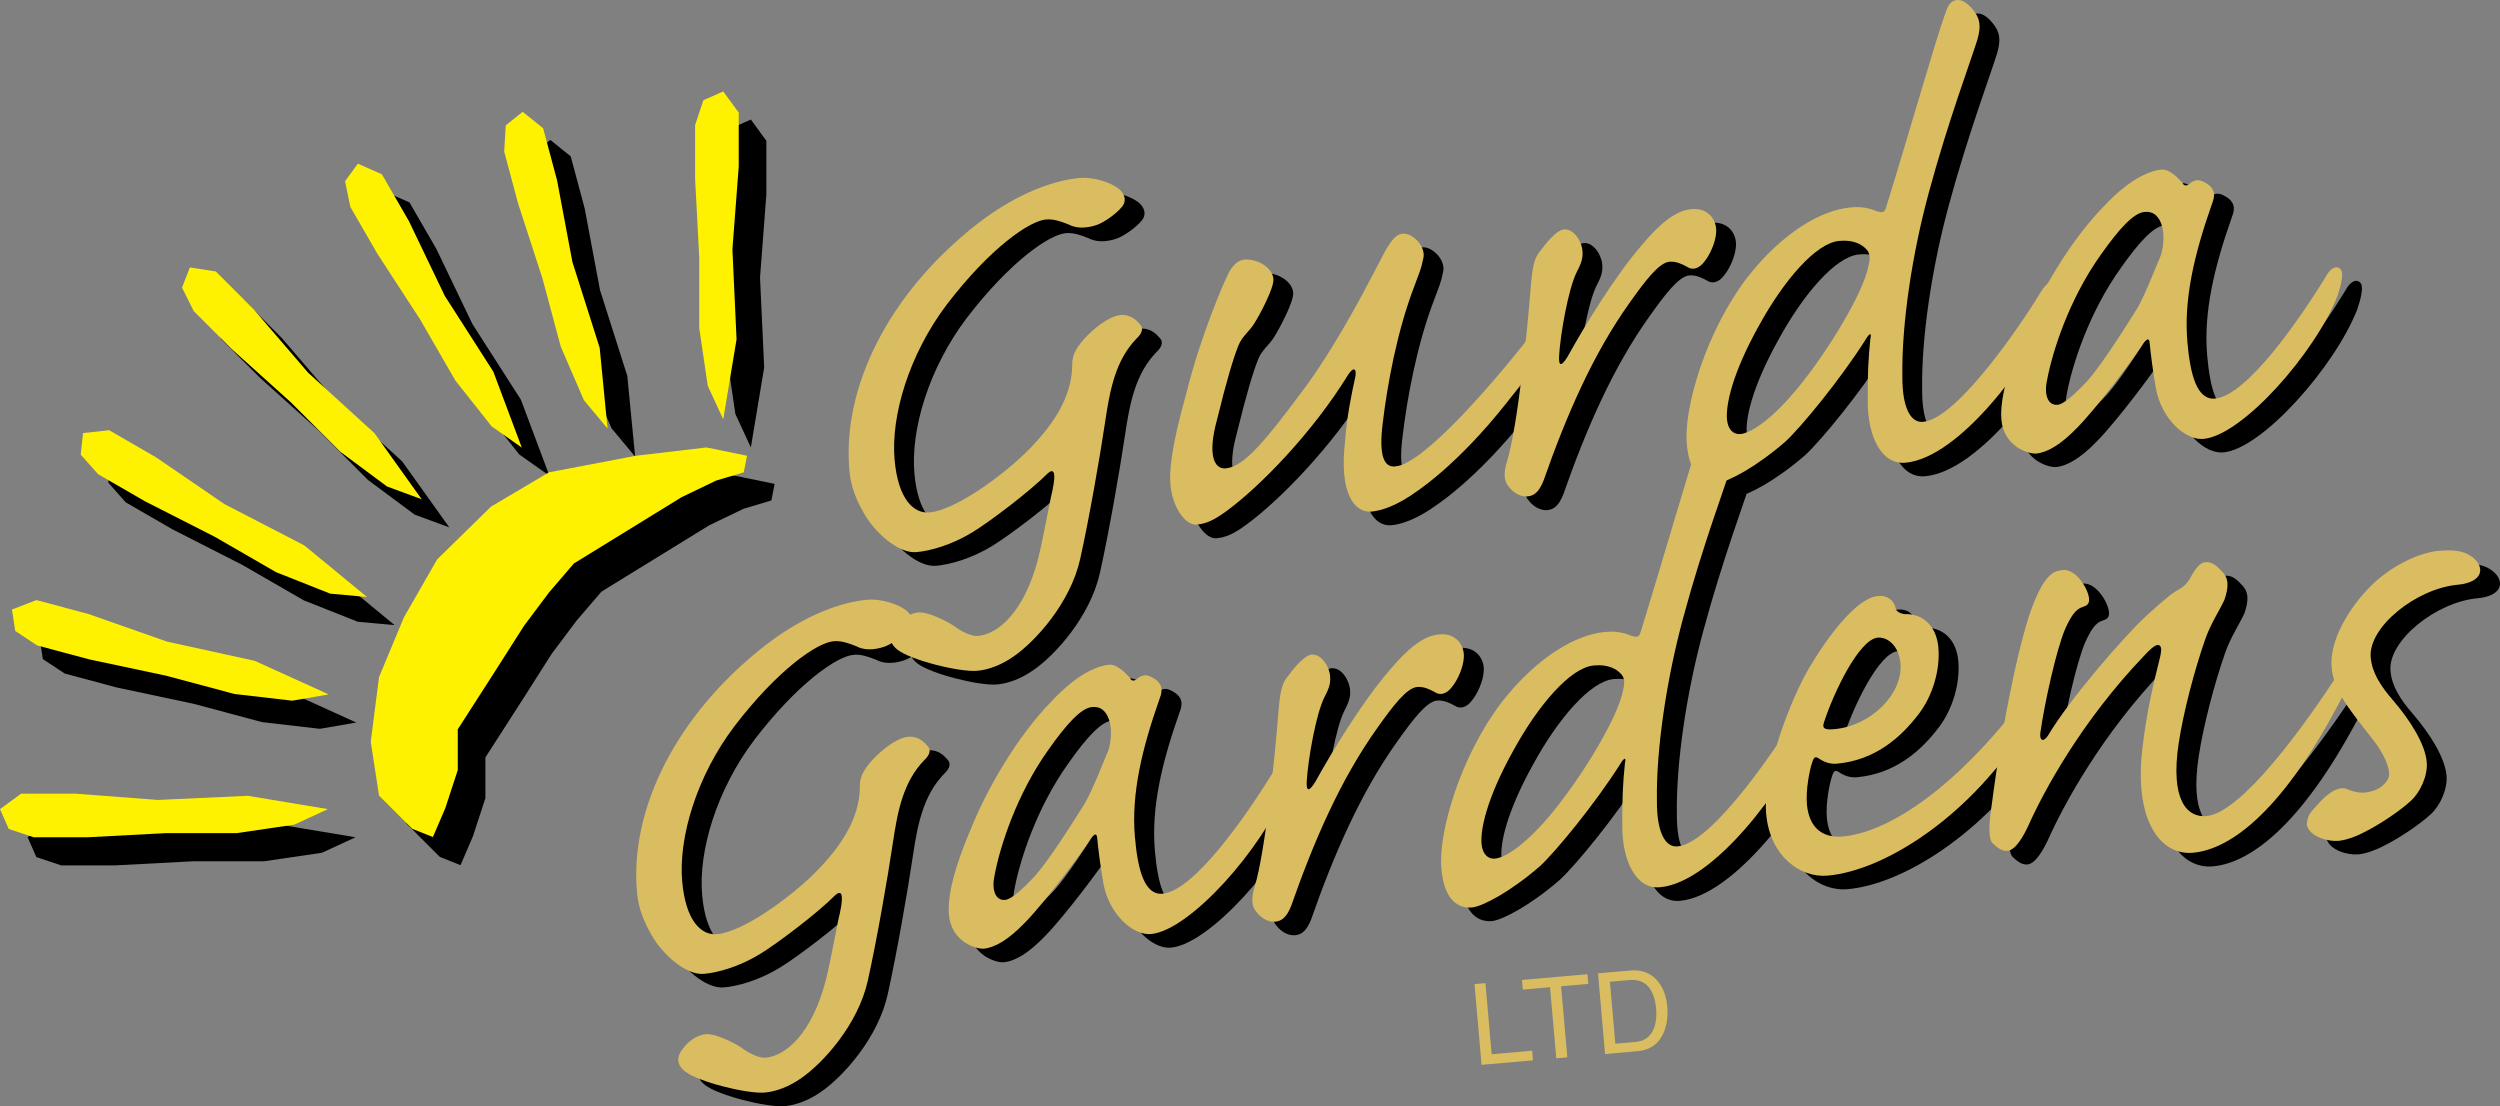
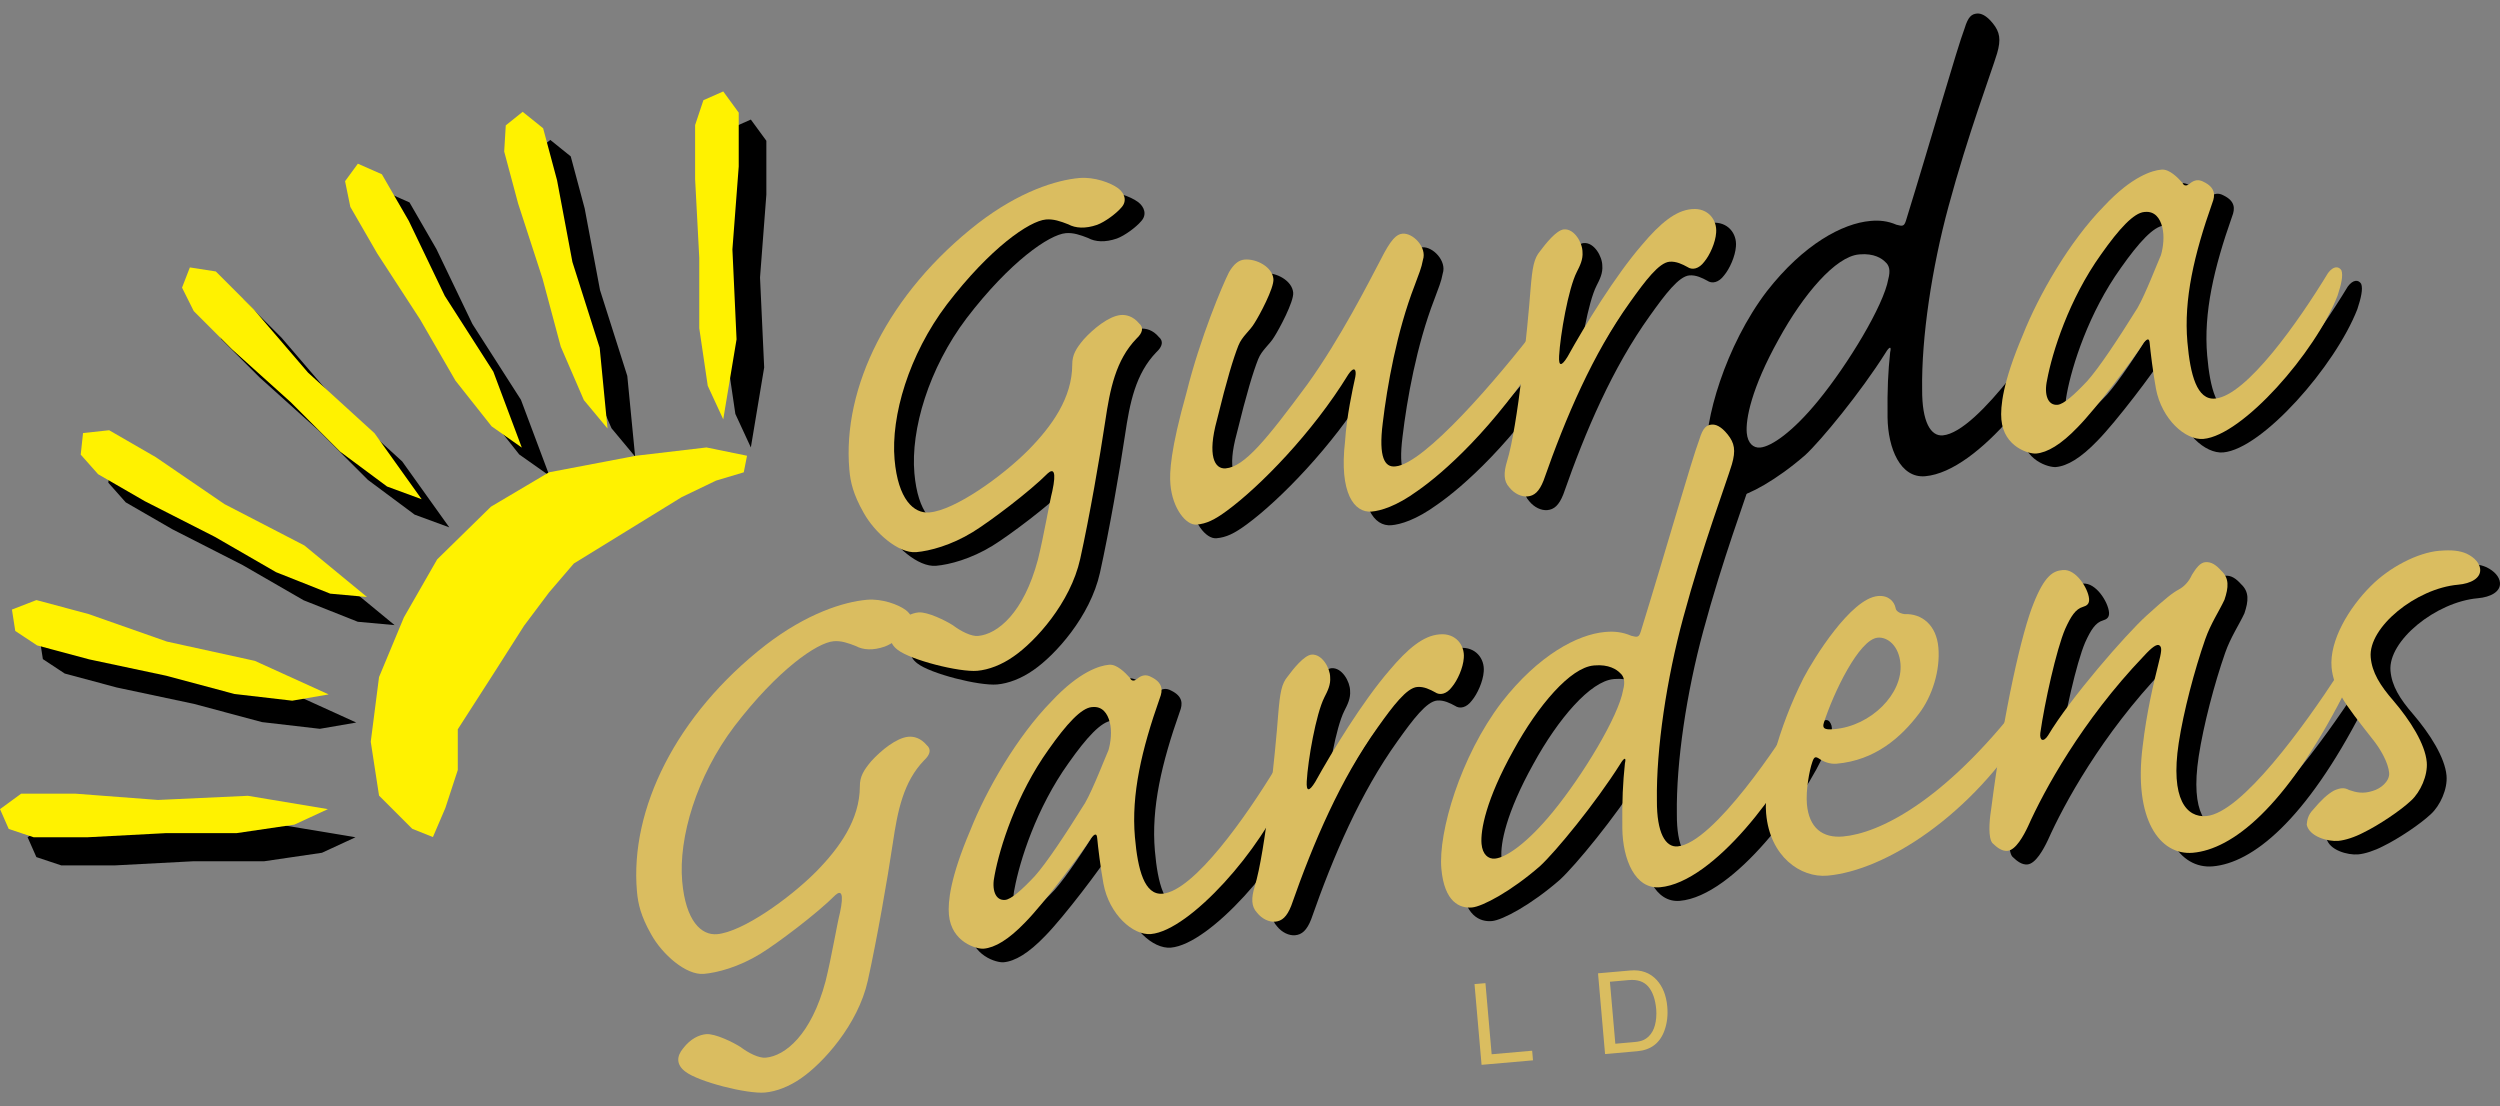
<svg xmlns="http://www.w3.org/2000/svg" version="1.1" id="Layer_1" x="0px" y="0px" width="273px" height="120.801px" viewBox="0 0 273 120.801" enable-background="new 0 0 273 120.801" xml:space="preserve">
  <rect x="0" y="0" width="273" height="120.801" fill="#808080" stroke="none" />
  <g>
    <g>
      <path d="M94.91,52.766c-0.781-8.931,4.258-19.278,14.076-26.905c4.486-3.448,8.504-4.707,11.044-4.929    c1.639-0.143,3.431,0.526,4.226,1.116c0.706,0.517,1.03,1.397,0.35,2.117c-0.523,0.624-1.762,1.558-2.642,1.882    c-1.282,0.442-2.362,0.371-3.142-0.056c-0.854-0.337-1.621-0.602-2.44-0.53c-1.802,0.157-6.086,3.092-10.829,9.285    c-4.144,5.482-6.117,12.176-5.702,16.927c0.379,4.343,2.086,5.928,3.807,5.777c2.786-0.243,7.913-3.913,10.797-6.806    c2.578-2.621,4.786-5.703,4.798-9.336c-0.011-1.072,0.422-1.77,1.246-2.75c1.053-1.165,2.748-2.553,4.059-2.667    c0.574-0.05,1.333,0.131,1.978,0.9c0.535,0.448,0.421,1.037-0.267,1.674c-2.271,2.346-2.9,5.537-3.419,9.05    c-0.571,3.848-1.726,10.471-2.732,15.017c-1.066,4.801-4.908,9.016-7.245,10.625c-1.321,0.938-2.76,1.479-3.989,1.586    c-1.966,0.172-7.285-1.18-8.704-2.295c-0.972-0.738-0.97-1.646-0.222-2.537c0.815-1.062,1.77-1.478,2.508-1.541    c0.983-0.086,2.967,0.896,3.755,1.405c0.883,0.664,2.005,1.228,2.743,1.162c2.13-0.187,4.982-2.5,6.536-8.331    c0.672-2.7,1.266-6.302,1.574-7.486c0.47-2.186,0.113-2.486-0.499-1.938c-1.972,1.989-6.31,5.257-8.19,6.413    c-2.351,1.442-4.691,2.062-6.166,2.19c-1.966,0.172-4.564-2.162-5.741-4.288c-1.169-2.045-1.455-3.423-1.562-4.652L94.91,52.766z" />
      <path d="M154.564,52.42c3.113-0.272,11.062-9.47,15.652-15.485c0.518-0.706,1.01-0.749,1.305-0.197    c0.303,0.634,0.068,1.728-0.732,2.954c-5.518,8.655-11.119,13.52-13.844,15.41c-2.328,1.689-4.021,2.167-5.004,2.253    c-1.885,0.165-3.561-2-2.899-7.672c0.174-2.739,0.824-5.686,1.119-7.032c0.167-0.922-0.183-1.139-0.767-0.264    c-3.9,6.369-9.662,12.239-13.229,14.862c-1.396,1.03-2.269,1.436-3.334,1.529c-1.146,0.1-2.629-1.751-2.858-4.374    c-0.115-1.311-0.001-3.796,1.762-10.06c1.465-5.908,3.927-11.737,4.632-13.12c0.502-0.868,1.039-1.329,1.695-1.386    c1.311-0.115,3.041,0.808,3.155,2.118c0.087,0.982-1.547,4.015-2.057,4.803c-0.501,0.869-1.36,1.44-1.767,2.465    c-0.541,1.368-1.248,3.659-2.344,8.131c-1.063,3.89-0.271,5.391,0.958,5.283c2.048-0.179,4.433-3.112,8.937-9.203    c3.607-5.021,6.703-11.154,7.978-13.576c1.125-2.245,1.736-2.793,2.394-2.851c1.146-0.101,2.689,1.499,2.23,2.86    c-0.167,0.922-0.443,1.525-0.91,2.803c-1.953,5.042-3.002,10.995-3.477,15c-0.491,3.841,0.258,4.849,1.322,4.756L154.564,52.42z" />
      <path d="M186.945,24.328c1.72-0.15,2.742,1.164,2.619,2.578c-0.071,1.079-0.693,2.454-1.293,3.167    c-0.59,0.794-1.319,0.941-1.848,0.574c-0.521-0.284-1.212-0.637-1.947-0.573c-1.148,0.1-2.629,2.047-4.32,4.424    c-4.047,5.638-6.997,12.499-9.441,19.483c-0.473,1.197-1.011,1.658-1.748,1.722c-0.654,0.058-1.429-0.289-1.984-0.983    c-0.639-0.688-0.635-1.595-0.25-2.868c1.158-3.733,2.263-14.728,2.565-18.8c0.202-2.411,0.369-3.333,1.042-4.135    c0.592-0.795,1.779-2.303,2.6-2.375c1.146-0.101,2.027,1.473,2.031,2.465c0.072,0.82-0.279,1.51-0.634,2.201    c-0.914,1.813-1.795,6.844-1.923,9.166c-0.062,1.163,0.266,1.134,0.915,0.086c1.927-3.472,5.177-8.792,8.101-12.184    c2.019-2.406,3.713-3.792,5.434-3.942L186.945,24.328z" />
    </g>
    <g>
      <path d="M204.325,24.12c0.901-0.079,1.817,0.007,2.761,0.419c0.678,0.188,0.841,0.174,1.037-0.42    c2.831-9.164,5.545-18.729,6.416-21.035c0.384-1.272,0.773-1.554,1.348-1.604c0.408-0.036,1.004,0.159,1.745,1.086    c0.74,0.925,0.896,1.737,0.45,3.263c-0.641,2.12-3.188,8.864-5.309,16.728c-1.81,6.68-2.961,14.293-2.875,19.982    c-0.02,3.551,0.942,5.119,2.254,5.004c3.933-0.344,11.365-11.644,13.021-14.43c0.659-0.966,1.226-1.098,1.528-0.463    c0.296,0.552,0.047,1.481-0.426,2.678c-2.471,5.748-10.146,16.16-16.045,16.676c-2.703,0.236-4.062-3.029-4.109-6.409    c-0.034-3.217,0.061-4.959,0.285-7.126c0.181-0.758-0.133-0.565-0.492,0.043c-2.755,4.37-7.084,9.618-8.766,11.168    c-3.145,2.752-6.299,4.431-7.446,4.531c-1.312,0.115-3.021-0.562-3.345-4.247c-0.342-3.933,2.067-12.234,6.586-18.161    c4.011-5.139,8.27-7.411,11.301-7.675L204.325,24.12z M202.995,27.786c-2.54,0.222-6.062,4.329-8.767,9.27    c-2.996,5.38-3.61,8.737-3.482,10.212c0.102,1.147,0.725,1.67,1.462,1.606c1.229-0.107,3.563-1.715,6.324-5.094    c3.282-4.002,7.177-10.451,7.67-13.302c0.25-0.93,0.116-1.497-0.328-1.87c-0.364-0.382-1.241-0.966-2.797-0.83L202.995,27.786z" />
      <path d="M238.225,20c0.818-0.072,1.725,0.839,2.272,1.452c0.11,0.321,0.444,0.374,0.751,0.1c0.538-0.46,1.029-0.503,1.55-0.218    c1.294,0.629,1.283,1.456,0.945,2.312c-1.984,5.622-3.126,10.509-2.718,15.18c0.314,3.604,1.05,6.347,3.016,6.175    c3.441-0.301,9.166-8.479,12.341-13.711c0.591-0.794,1.173-0.761,1.46-0.292c0.215,0.56-0.027,1.571-0.418,2.761    c-2.427,6.24-10.388,15.273-14.648,15.646c-1.965,0.172-4.564-2.16-5.185-5.491c-0.313-1.707-0.604-4.074-0.684-4.976    c-0.044-0.492-0.214-0.56-0.663-0.025c-1.012,1.657-5.154,7.139-7.202,9.216c-1.815,1.893-3.308,2.766-4.537,2.873    c-0.737,0.064-3.526-0.681-3.791-3.714c-0.122-1.392,0.142-4.056,2.332-9.201c1.759-4.447,5.129-10.272,8.843-14.065    c3.094-3.325,5.353-3.936,6.254-4.015L238.225,20z M236.316,24.625c-1.146,0.101-2.73,1.808-4.713,4.623    c-3.533,4.933-5.34,10.705-5.9,13.725c-0.355,1.601,0.08,2.8,1.145,2.708c0.655-0.058,1.807-1.065,3.241-2.594    c1.278-1.433,3.321-4.502,5.492-7.994c0.86-1.479,2.274-5.152,2.552-5.755c0.256-0.847,0.395-2.098,0.145-3.067    s-0.812-1.746-1.877-1.652L236.316,24.625z" />
    </g>
    <g>
-       <path d="M71.732,98.811c-0.781-8.932,4.258-19.275,14.076-26.904c4.486-3.447,8.504-4.707,11.044-4.93    c1.639-0.145,3.431,0.525,4.226,1.117c0.706,0.517,1.03,1.396,0.35,2.115c-0.523,0.623-1.762,1.558-2.642,1.881    c-1.282,0.443-2.362,0.373-3.142-0.055c-0.855-0.338-1.622-0.602-2.441-0.529c-1.802,0.158-6.086,3.092-10.828,9.283    c-4.145,5.482-6.118,12.178-5.703,16.93c0.38,4.342,2.087,5.927,3.807,5.775c2.786-0.244,7.914-3.912,10.798-6.806    c2.577-2.62,4.785-5.702,4.797-9.335c-0.011-1.072,0.423-1.771,1.245-2.751c1.054-1.166,2.749-2.554,4.06-2.668    c0.574-0.05,1.333,0.131,1.978,0.899c0.535,0.451,0.421,1.039-0.266,1.676c-2.271,2.346-2.901,5.537-3.419,9.05    c-0.572,3.849-1.726,10.472-2.732,15.017c-1.066,4.801-4.908,9.016-7.245,10.623c-1.321,0.94-2.76,1.479-3.989,1.588    c-1.966,0.172-7.285-1.181-8.704-2.295c-0.973-0.738-0.97-1.646-0.222-2.539c0.815-1.062,1.77-1.477,2.507-1.539    c0.983-0.086,2.968,0.896,3.756,1.404c0.883,0.666,2.005,1.229,2.743,1.163c2.129-0.187,4.983-2.498,6.536-8.331    c0.672-2.701,1.266-6.303,1.575-7.486c0.469-2.187,0.113-2.485-0.5-1.938c-1.972,1.988-6.309,5.258-8.189,6.413    c-2.351,1.442-4.691,2.062-6.166,2.188c-1.966,0.174-4.564-2.158-5.741-4.285c-1.169-2.045-1.455-3.422-1.562-4.651L71.732,98.811    z" />
      <path d="M123.311,74.075c0.819-0.072,1.724,0.84,2.273,1.454c0.111,0.319,0.445,0.372,0.752,0.099    c0.538-0.461,1.029-0.504,1.55-0.219c1.293,0.631,1.283,1.459,0.945,2.312c-1.985,5.621-3.126,10.509-2.718,15.18    c0.315,3.604,1.05,6.348,3.017,6.176c3.441-0.301,9.165-8.479,12.341-13.709c0.59-0.796,1.172-0.764,1.461-0.293    c0.215,0.559-0.029,1.57-0.42,2.76c-2.426,6.24-10.388,15.272-14.648,15.646c-1.966,0.173-4.563-2.159-5.186-5.489    c-0.314-1.705-0.604-4.074-0.682-4.977c-0.043-0.492-0.214-0.561-0.663-0.023c-1.011,1.655-5.154,7.137-7.202,9.215    c-1.816,1.894-3.309,2.766-4.538,2.873c-0.737,0.064-3.527-0.682-3.792-3.713c-0.122-1.393,0.141-4.058,2.333-9.203    c1.757-4.445,5.128-10.271,8.842-14.063c3.094-3.326,5.353-3.937,6.253-4.015L123.311,74.075z M121.402,78.702    c-1.146,0.1-2.731,1.805-4.713,4.621c-3.531,4.932-5.339,10.704-5.9,13.725c-0.354,1.6,0.08,2.801,1.146,2.707    c0.655-0.057,1.805-1.064,3.24-2.594c1.279-1.435,3.322-4.502,5.493-7.994c0.861-1.479,2.274-5.151,2.551-5.754    c0.256-0.848,0.395-2.098,0.145-3.067c-0.25-0.968-0.813-1.744-1.878-1.65L121.402,78.702z" />
    </g>
    <g>
      <path d="M159.404,70.754c1.72-0.15,2.742,1.164,2.619,2.578c-0.07,1.078-0.694,2.453-1.291,3.166    c-0.594,0.795-1.321,0.941-1.85,0.576c-0.521-0.285-1.212-0.639-1.949-0.574c-1.146,0.102-2.627,2.047-4.318,4.424    c-4.047,5.638-6.998,12.5-9.441,19.482c-0.473,1.196-1.011,1.658-1.748,1.723c-0.654,0.058-1.429-0.289-1.984-0.983    c-0.637-0.687-0.635-1.595-0.25-2.867c1.158-3.733,2.262-14.728,2.565-18.799c0.202-2.412,0.369-3.334,1.042-4.136    c0.592-0.797,1.78-2.305,2.6-2.375c1.146-0.1,2.027,1.475,2.031,2.465c0.071,0.82-0.279,1.51-0.632,2.201    c-0.916,1.812-1.797,6.845-1.925,9.166c-0.062,1.162,0.266,1.134,0.917,0.086c1.926-3.471,5.174-8.791,8.097-12.184    c2.021-2.404,3.715-3.793,5.436-3.943L159.404,70.754z" />
      <path d="M177.542,70.489c0.901-0.078,1.815,0.008,2.76,0.42c0.679,0.188,0.841,0.174,1.037-0.421    c2.831-9.163,5.545-18.729,6.416-21.035c0.386-1.272,0.772-1.554,1.347-1.604c0.408-0.036,1.006,0.159,1.746,1.086    c0.74,0.925,0.896,1.737,0.45,3.263c-0.64,2.12-3.188,8.865-5.307,16.728c-1.812,6.681-2.962,14.293-2.878,19.982    c-0.02,3.551,0.943,5.117,2.255,5.002c3.933-0.343,11.364-11.643,13.021-14.43c0.658-0.965,1.227-1.098,1.528-0.463    c0.296,0.553,0.047,1.482-0.426,2.679c-2.472,5.747-10.146,16.16-16.046,16.675c-2.703,0.237-4.062-3.029-4.109-6.408    c-0.033-3.217,0.062-4.959,0.285-7.125c0.182-0.758-0.133-0.564-0.491,0.043c-2.755,4.369-7.085,9.617-8.767,11.168    c-3.145,2.752-6.299,4.432-7.445,4.531c-1.312,0.114-3.021-0.562-3.344-4.248c-0.344-3.933,2.066-12.233,6.586-18.16    c4.009-5.139,8.268-7.41,11.3-7.676L177.542,70.489z M176.209,74.157c-2.539,0.223-6.061,4.327-8.766,9.27    c-2.996,5.381-3.611,8.736-3.482,10.212c0.102,1.146,0.725,1.671,1.462,1.604c1.229-0.107,3.563-1.716,6.324-5.095    c3.282-4.001,7.177-10.45,7.671-13.301c0.248-0.931,0.116-1.496-0.329-1.87c-0.364-0.381-1.241-0.965-2.798-0.828L176.209,74.157z    " />
-       <path d="M195.036,90.258c-0.272-3.111,1.335-9.279,4.079-14.721c1.131-2.164,5.182-8.709,8.132-8.968    c1.147-0.1,1.785,0.589,1.933,1.318c0.021,0.245,0.295,0.553,0.965,0.657c1.893-0.082,3.488,1.182,3.703,3.639    c0.223,2.541-0.688,5.345-2.095,7.201c-1.998,2.65-4.836,5.129-9.015,5.494c-0.737,0.064-1.42-0.207-1.948-0.572    c-0.351-0.217-0.513-0.203-0.708,0.393c-0.332,0.936-0.721,3.117-0.59,4.592c0.229,2.621,1.729,3.729,3.941,3.535    c3.851-0.336,10.906-3.679,19.439-14.66c0.591-0.795,1.163-0.847,1.459-0.295c0.215,0.562,0.048,1.483-0.678,2.619    c-6.141,10.032-15.604,16.061-21.912,16.611c-2.949,0.258-6.291-2.092-6.699-6.764L195.036,90.258z M202.491,81.104    c4.015-0.352,7.504-3.875,7.218-7.152c-0.172-1.966-1.413-2.932-2.479-2.838c-2.047,0.18-4.838,6.036-5.877,9.266    c-0.195,0.595-0.01,0.826,1.056,0.732L202.491,81.104z" />
      <path d="M227.471,63.73c1.393-0.122,2.732,1.989,2.834,3.138c0.049,0.573-0.265,0.766-0.668,0.885    c-0.805,0.233-1.312,1.021-1.937,2.397c-0.96,2.229-2.261,8.124-2.72,11.382c-0.092,0.834,0.338,1.043,0.849,0.258    c2.374-4.006,8.526-11.064,10.744-13.076c2.219-2.01,2.838-2.479,3.547-2.869c0.552-0.297,1.082-0.838,1.428-1.61    c0.435-0.698,0.876-1.315,1.45-1.364c0.654-0.059,1.184,0.31,1.73,0.922c0.897,0.83,0.82,1.826,0.361,3.188    c-0.556,1.204-1.507,2.606-2.102,4.312c-1.188,3.405-2.364,7.885-2.889,11.315c-0.945,6.19,0.879,8.179,3.01,7.992    c3.851-0.337,10.695-9.853,14.41-15.542c0.434-0.699,0.918-0.824,1.123-0.348c0.289,0.471,0.205,1.387-0.59,2.694    c-6.349,12.359-12.15,16.829-16.41,17.201c-3.604,0.315-6.509-3.642-5.477-11.655c0.422-3.67,1.207-6.957,1.697-8.9    c0.371-1.434,0.416-1.853,0.148-2.076c-0.268-0.225-0.812,0.152-1.717,1.141c-6.809,7.117-10.93,14.744-12.654,18.608    c-0.488,1.032-1.343,2.595-2.242,2.674c-0.574,0.051-1.103-0.317-1.644-0.849c-0.46-0.537-0.364-2.279-0.151-3.618    c1.424-11.104,3.41-19.534,4.635-22.529c1.218-3.08,2.164-3.573,3.146-3.661L227.471,63.73z" />
    </g>
    <g>
      <path d="M268.609,61.62c1.229-0.106,2.145-0.022,2.918,0.322c0.861,0.42,1.41,1.032,1.469,1.688    c0.086,0.981-1.02,1.576-2.412,1.697c-4.587,0.4-9.829,4.655-9.542,7.934c0.144,1.64,1.011,3.049,2.478,4.738    c1.84,2.149,3.47,4.73,3.641,6.697c0.13,1.477-0.703,3.281-1.697,4.193c-1.143,1.09-3.561,2.706-5.223,3.513    c-0.948,0.495-1.992,0.833-2.729,0.897c-1.147,0.101-3.18-0.465-3.457-1.762c0.039-0.498,0.151-1.088,0.682-1.629    c0.898-1.068,1.586-1.707,2.295-2.099c0.715-0.312,1.125-0.349,1.646-0.062c0.766,0.262,1.524,0.443,2.567,0.104    c0.887-0.241,1.888-1.073,1.81-1.975c-0.094-1.064-0.886-2.564-1.9-3.797c-1.209-1.545-2.69-3.396-3.282-4.502    c-0.578-0.938-1.015-2.14-1.104-3.203c-0.26-2.951,1.904-6.523,4.258-8.877c2.048-2.076,5.129-3.668,7.504-3.875L268.609,61.62z" />
    </g>
    <g>
      <path fill="#DABD60" d="M161.016,107.463l1.194-0.104l0.679,7.766l4.422-0.388l0.092,1.052l-5.616,0.49L161.016,107.463z" />
-       <path fill="#DABD60" d="M173.35,106.385l0.092,1.053l-2.971,0.26l0.68,7.764l-1.207,0.105l-0.68-7.766l-2.97,0.26l-0.091-1.051    L173.35,106.385z" />
    </g>
    <g>
      <path fill="#DABD60" d="M174.504,106.286l3.523-0.309c1.195-0.105,2.16,0.244,2.896,1.048c0.656,0.724,1.037,1.69,1.144,2.904    c0.082,0.937-0.019,1.798-0.301,2.584c-0.494,1.389-1.486,2.149-2.979,2.28l-3.514,0.308L174.504,106.286z M178.477,113.792    c0.395-0.035,0.715-0.104,0.963-0.209c0.438-0.197,0.785-0.529,1.035-0.998c0.2-0.379,0.326-0.848,0.379-1.414    c0.029-0.336,0.031-0.646,0.008-0.93c-0.096-1.094-0.383-1.924-0.858-2.49c-0.478-0.564-1.188-0.81-2.131-0.727l-2.071,0.182    l0.592,6.769L178.477,113.792z" />
    </g>
    <g>
      <path fill="#DABD60" d="M92.748,51.273c-0.781-8.93,4.259-19.278,14.076-26.906c4.486-3.447,8.505-4.706,11.044-4.928    c1.639-0.143,3.431,0.526,4.226,1.116c0.706,0.517,1.03,1.396,0.35,2.117c-0.524,0.623-1.763,1.557-2.642,1.881    c-1.282,0.443-2.362,0.372-3.143-0.055c-0.855-0.337-1.622-0.601-2.441-0.529c-1.802,0.157-6.086,3.091-10.828,9.285    c-4.144,5.482-6.118,12.175-5.703,16.927c0.38,4.343,2.087,5.928,3.808,5.777c2.785-0.244,7.913-3.912,10.797-6.806    c2.578-2.62,4.785-5.702,4.798-9.335c-0.011-1.072,0.423-1.77,1.246-2.75c1.053-1.165,2.748-2.553,4.059-2.667    c0.574-0.05,1.333,0.131,1.979,0.9c0.534,0.448,0.421,1.036-0.267,1.674c-2.271,2.346-2.9,5.537-3.419,9.05    c-0.572,3.848-1.727,10.47-2.732,15.016c-1.066,4.801-4.909,9.017-7.244,10.625c-1.321,0.939-2.761,1.479-3.99,1.586    c-1.966,0.172-7.285-1.179-8.703-2.293c-0.973-0.74-0.97-1.647-0.222-2.539c0.815-1.063,1.769-1.477,2.507-1.541    c0.983-0.086,2.968,0.896,3.755,1.404c0.884,0.666,2.007,1.229,2.743,1.164c2.13-0.188,4.983-2.5,6.537-8.33    c0.672-2.702,1.266-6.303,1.575-7.487c0.469-2.187,0.112-2.485-0.5-1.938c-1.973,1.989-6.31,5.257-8.19,6.413    c-2.35,1.443-4.69,2.062-6.165,2.19c-1.966,0.172-4.564-2.161-5.741-4.287c-1.169-2.045-1.455-3.423-1.562-4.652L92.748,51.273z" />
      <path fill="#DABD60" d="M152.402,50.928c3.115-0.272,11.061-9.471,15.654-15.486c0.516-0.706,1.006-0.749,1.303-0.196    c0.303,0.633,0.067,1.727-0.733,2.954c-5.517,8.655-11.118,13.52-13.842,15.409c-2.329,1.69-4.021,2.168-5.005,2.254    c-1.885,0.165-3.561-2-2.899-7.672c0.175-2.739,0.824-5.686,1.119-7.032c0.167-0.923-0.183-1.14-0.767-0.264    c-3.9,6.369-9.662,12.238-13.23,14.861c-1.396,1.031-2.269,1.437-3.333,1.53c-1.147,0.1-2.63-1.751-2.859-4.374    c-0.115-1.311-0.001-3.796,1.763-10.061c1.464-5.907,3.927-11.736,4.631-13.119c0.502-0.869,1.04-1.329,1.695-1.387    c1.311-0.114,3.042,0.809,3.158,2.119c0.086,0.982-1.548,4.015-2.058,4.802c-0.501,0.869-1.359,1.44-1.765,2.466    c-0.541,1.368-1.249,3.659-2.344,8.131c-1.063,3.89-0.272,5.39,0.957,5.283c2.048-0.179,4.434-3.114,8.938-9.204    c3.605-5.02,6.701-11.153,7.977-13.575c1.125-2.246,1.737-2.794,2.393-2.851c1.146-0.101,2.689,1.499,2.23,2.859    c-0.167,0.923-0.443,1.526-0.91,2.804c-1.953,5.042-3.002,10.995-3.478,15c-0.489,3.841,0.259,4.849,1.323,4.755L152.402,50.928z" />
      <path fill="#DABD60" d="M184.783,22.834c1.72-0.15,2.742,1.165,2.619,2.579c-0.07,1.079-0.694,2.455-1.291,3.167    c-0.592,0.794-1.321,0.941-1.85,0.574c-0.521-0.285-1.212-0.638-1.949-0.573c-1.146,0.1-2.627,2.047-4.317,4.424    c-4.048,5.637-6.997,12.5-9.442,19.483c-0.473,1.197-1.011,1.657-1.748,1.722c-0.656,0.058-1.429-0.289-1.984-0.983    c-0.637-0.688-0.635-1.596-0.25-2.868c1.158-3.733,2.263-14.728,2.566-18.799c0.201-2.411,0.368-3.334,1.041-4.135    c0.592-0.796,1.78-2.303,2.6-2.375c1.147-0.101,2.027,1.473,2.031,2.464c0.071,0.819-0.279,1.51-0.631,2.202    c-0.916,1.813-1.798,6.844-1.925,9.166c-0.063,1.162,0.265,1.134,0.916,0.086c1.925-3.471,5.175-8.792,8.099-12.185    c2.019-2.405,3.713-3.791,5.434-3.941L184.783,22.834z" />
    </g>
    <g>
-       <path fill="#DABD60" d="M202.165,22.645c0.901-0.079,1.815,0.006,2.761,0.419c0.678,0.188,0.842,0.174,1.037-0.42    c2.83-9.164,5.544-18.73,6.417-21.035c0.384-1.273,0.771-1.554,1.347-1.604c0.408-0.036,1.002,0.16,1.744,1.087    c0.742,0.925,0.896,1.737,0.45,3.263c-0.642,2.12-3.188,8.864-5.308,16.728c-1.811,6.68-2.959,14.292-2.875,19.982    c-0.021,3.551,0.941,5.118,2.254,5.003c3.932-0.344,11.363-11.644,13.021-14.43c0.658-0.966,1.225-1.098,1.526-0.463    c0.297,0.552,0.047,1.481-0.427,2.678c-2.469,5.748-10.145,16.16-16.043,16.676c-2.704,0.236-4.062-3.029-4.11-6.41    c-0.033-3.217,0.062-4.959,0.285-7.125c0.181-0.758-0.132-0.566-0.491,0.043c-2.756,4.37-7.084,9.618-8.766,11.168    c-3.145,2.752-6.301,4.431-7.446,4.532c-1.312,0.114-3.021-0.562-3.343-4.247c-0.346-3.933,2.066-12.234,6.584-18.161    c4.01-5.139,8.269-7.411,11.3-7.676L202.165,22.645z M200.834,26.31c-2.54,0.222-6.062,4.33-8.768,9.271    c-2.996,5.38-3.61,8.736-3.48,10.211c0.1,1.146,0.725,1.67,1.461,1.606c1.229-0.107,3.564-1.716,6.323-5.095    c3.282-4.002,7.177-10.451,7.67-13.301c0.25-0.93,0.118-1.497-0.327-1.87c-0.363-0.381-1.24-0.965-2.798-0.83L200.834,26.31z" />
      <path fill="#DABD60" d="M236.062,18.524c0.82-0.071,1.726,0.84,2.274,1.453c0.108,0.32,0.445,0.373,0.75,0.1    c0.539-0.461,1.03-0.503,1.552-0.218c1.293,0.629,1.282,1.456,0.944,2.311c-1.985,5.623-3.126,10.51-2.718,15.181    c0.314,3.604,1.049,6.347,3.016,6.175c3.441-0.301,9.165-8.479,12.34-13.71c0.592-0.794,1.174-0.761,1.463-0.292    c0.213,0.559-0.029,1.57-0.42,2.76c-2.427,6.24-10.389,15.273-14.648,15.646c-1.967,0.172-4.563-2.16-5.186-5.491    c-0.313-1.707-0.604-4.074-0.684-4.975c-0.042-0.492-0.213-0.56-0.662-0.025c-1.011,1.657-5.154,7.139-7.202,9.216    c-1.815,1.893-3.309,2.765-4.536,2.873c-0.738,0.064-3.527-0.681-3.793-3.714c-0.121-1.393,0.141-4.057,2.332-9.203    c1.76-4.446,5.129-10.272,8.844-14.064c3.094-3.325,5.353-3.936,6.254-4.015L236.062,18.524z M234.156,23.149    c-1.146,0.1-2.731,1.808-4.715,4.623c-3.531,4.932-5.338,10.704-5.899,13.725c-0.354,1.6,0.08,2.8,1.146,2.707    c0.655-0.057,1.807-1.066,3.24-2.594c1.278-1.433,3.321-4.501,5.493-7.992c0.861-1.479,2.272-5.152,2.552-5.755    c0.256-0.847,0.395-2.099,0.145-3.068c-0.25-0.969-0.812-1.745-1.879-1.652L234.156,23.149z" />
    </g>
    <g>
      <path fill="#DABD60" d="M69.554,97.329c-0.781-8.932,4.258-19.277,14.076-26.906c4.487-3.446,8.505-4.705,11.044-4.928    c1.639-0.144,3.431,0.524,4.226,1.117c0.705,0.518,1.03,1.395,0.35,2.115c-0.523,0.622-1.762,1.557-2.642,1.881    c-1.282,0.443-2.361,0.372-3.142-0.057c-0.855-0.336-1.621-0.602-2.44-0.528c-1.802,0.157-6.086,3.093-10.829,9.285    c-4.144,5.481-6.118,12.175-5.702,16.928c0.38,4.343,2.087,5.927,3.808,5.776c2.785-0.243,7.913-3.912,10.797-6.807    c2.578-2.619,4.785-5.701,4.797-9.334c-0.011-1.074,0.423-1.771,1.246-2.752c1.053-1.164,2.748-2.552,4.059-2.666    c0.574-0.051,1.333,0.131,1.979,0.899c0.534,0.448,0.42,1.037-0.267,1.673c-2.271,2.348-2.901,5.539-3.419,9.051    c-0.572,3.848-1.726,10.473-2.732,15.018c-1.066,4.8-4.909,9.015-7.245,10.623c-1.321,0.939-2.76,1.479-3.989,1.588    c-1.966,0.171-7.286-1.18-8.703-2.295c-0.973-0.739-0.97-1.647-0.222-2.538c0.814-1.063,1.769-1.478,2.507-1.542    c0.983-0.086,2.967,0.896,3.755,1.404c0.884,0.668,2.007,1.229,2.744,1.164c2.13-0.186,4.982-2.498,6.537-8.33    c0.671-2.701,1.266-6.303,1.574-7.486c0.469-2.186,0.113-2.485-0.5-1.938c-1.972,1.989-6.31,5.258-8.189,6.412    c-2.351,1.443-4.691,2.062-6.166,2.19c-1.966,0.172-4.565-2.161-5.741-4.287c-1.169-2.044-1.455-3.422-1.562-4.651L69.554,97.329z    " />
      <path fill="#DABD60" d="M121.132,72.59c0.82-0.07,1.725,0.842,2.274,1.453c0.11,0.319,0.445,0.373,0.751,0.1    c0.538-0.46,1.029-0.503,1.549-0.219c1.294,0.631,1.283,1.457,0.945,2.312c-1.985,5.622-3.126,10.51-2.717,15.18    c0.314,3.604,1.049,6.349,3.016,6.176c3.442-0.301,9.166-8.479,12.341-13.711c0.591-0.793,1.172-0.762,1.461-0.291    c0.213,0.559-0.027,1.57-0.419,2.761c-2.427,6.239-10.388,15.272-14.648,15.646c-1.966,0.172-4.564-2.16-5.186-5.49    c-0.314-1.707-0.604-4.074-0.683-4.977c-0.043-0.492-0.213-0.56-0.662-0.023c-1.011,1.656-5.155,7.139-7.202,9.216    c-1.816,1.892-3.308,2.765-4.537,2.873c-0.737,0.063-3.527-0.683-3.792-3.714c-0.122-1.393,0.141-4.059,2.333-9.203    c1.757-4.445,5.129-10.271,8.842-14.062c3.094-3.326,5.353-3.938,6.254-4.016L121.132,72.59z M119.226,77.215    c-1.147,0.101-2.731,1.809-4.714,4.623c-3.532,4.932-5.338,10.705-5.9,13.725c-0.355,1.602,0.08,2.801,1.145,2.707    c0.656-0.059,1.806-1.064,3.241-2.594c1.278-1.434,3.321-4.502,5.492-7.993c0.861-1.479,2.274-5.151,2.552-5.755    c0.256-0.848,0.395-2.1,0.145-3.066c-0.25-0.969-0.813-1.746-1.878-1.652L119.226,77.215z" />
    </g>
    <g>
      <path fill="#DABD60" d="M157.227,69.271c1.721-0.149,2.742,1.165,2.619,2.578c-0.07,1.079-0.693,2.454-1.293,3.168    c-0.591,0.794-1.32,0.94-1.848,0.575c-0.521-0.286-1.212-0.641-1.949-0.574c-1.146,0.1-2.628,2.047-4.318,4.424    c-4.047,5.639-6.998,12.498-9.441,19.482c-0.473,1.197-1.012,1.656-1.747,1.723c-0.656,0.057-1.429-0.289-1.985-0.982    c-0.639-0.688-0.635-1.597-0.25-2.869c1.159-3.731,2.262-14.728,2.565-18.799c0.202-2.412,0.369-3.334,1.042-4.135    c0.591-0.797,1.779-2.304,2.6-2.376c1.146-0.1,2.028,1.476,2.031,2.466c0.071,0.818-0.279,1.51-0.633,2.2    c-0.915,1.813-1.796,6.847-1.924,9.167c-0.062,1.161,0.265,1.133,0.916,0.086c1.927-3.472,5.176-8.791,8.099-12.184    c2.021-2.405,3.714-3.793,5.435-3.943L157.227,69.271z" />
      <path fill="#DABD60" d="M175.363,69.006c0.902-0.08,1.816,0.006,2.761,0.418c0.678,0.188,0.841,0.175,1.038-0.42    c2.83-9.165,5.544-18.729,6.415-21.034c0.385-1.273,0.772-1.555,1.346-1.604c0.41-0.036,1.007,0.16,1.746,1.086    c0.742,0.925,0.896,1.737,0.451,3.262c-0.64,2.12-3.188,8.866-5.308,16.729c-1.811,6.679-2.961,14.292-2.877,19.981    c-0.02,3.551,0.943,5.119,2.256,5.004c3.932-0.346,11.363-11.645,13.021-14.43c0.658-0.967,1.226-1.1,1.526-0.465    c0.296,0.553,0.048,1.483-0.426,2.68c-2.471,5.746-10.145,16.158-16.043,16.676c-2.705,0.236-4.063-3.029-4.11-6.41    c-0.034-3.217,0.062-4.959,0.284-7.126c0.182-0.758-0.133-0.563-0.491,0.044c-2.755,4.369-7.084,9.618-8.765,11.168    c-3.146,2.753-6.301,4.432-7.447,4.532c-1.312,0.114-3.021-0.562-3.344-4.248c-0.344-3.933,2.066-12.233,6.586-18.16    c4.008-5.14,8.269-7.411,11.299-7.677L175.363,69.006z M174.033,72.672c-2.539,0.222-6.061,4.328-8.766,9.27    c-2.998,5.38-3.613,8.734-3.483,10.211c0.103,1.146,0.724,1.672,1.462,1.607c1.229-0.108,3.564-1.717,6.324-5.096    c3.281-4.002,7.177-10.451,7.671-13.301c0.249-0.931,0.114-1.496-0.33-1.871c-0.363-0.382-1.239-0.964-2.796-0.828L174.033,72.672    z" />
      <path fill="#DABD60" d="M192.857,88.776c-0.271-3.111,1.336-9.281,4.08-14.72c1.131-2.164,5.183-8.711,8.133-8.968    c1.146-0.103,1.783,0.586,1.931,1.315c0.021,0.246,0.296,0.554,0.966,0.658c1.893-0.082,3.488,1.183,3.703,3.64    c0.223,2.541-0.689,5.344-2.096,7.2c-1.997,2.649-4.836,5.13-9.014,5.494c-0.737,0.063-1.422-0.206-1.947-0.573    c-0.352-0.217-0.514-0.201-0.709,0.395c-0.331,0.937-0.719,3.117-0.59,4.591c0.229,2.622,1.729,3.729,3.94,3.536    c3.853-0.336,10.907-3.678,19.438-14.661c0.593-0.795,1.166-0.845,1.461-0.293c0.216,0.56,0.048,1.481-0.68,2.618    c-6.14,10.031-15.602,16.061-21.91,16.611c-2.948,0.258-6.293-2.092-6.699-6.763L192.857,88.776z M200.312,79.622    c4.016-0.351,7.506-3.877,7.219-7.152c-0.172-1.967-1.412-2.932-2.479-2.838c-2.048,0.18-4.838,6.037-5.878,9.265    c-0.194,0.597-0.009,0.826,1.056,0.731L200.312,79.622z" />
      <path fill="#DABD60" d="M225.293,62.249c1.393-0.123,2.732,1.988,2.834,3.137c0.05,0.572-0.264,0.766-0.667,0.884    c-0.806,0.235-1.313,1.022-1.937,2.399c-0.961,2.229-2.262,8.121-2.721,11.381c-0.093,0.834,0.34,1.043,0.848,0.257    c2.375-4.007,8.526-11.065,10.746-13.075c2.219-2.011,2.838-2.479,3.547-2.87c0.552-0.295,1.082-0.836,1.428-1.61    c0.434-0.699,0.876-1.313,1.449-1.363c0.654-0.059,1.183,0.308,1.73,0.921c0.898,0.831,0.82,1.825,0.361,3.188    c-0.557,1.203-1.506,2.607-2.1,4.311c-1.188,3.406-2.365,7.886-2.893,11.316c-0.943,6.19,0.881,8.178,3.012,7.99    c3.851-0.336,10.696-9.851,14.409-15.541c0.435-0.699,0.918-0.824,1.125-0.346c0.289,0.471,0.204,1.385-0.591,2.693    c-6.35,12.358-12.15,16.828-16.41,17.201c-3.604,0.314-6.509-3.642-5.479-11.656c0.423-3.668,1.209-6.959,1.699-8.898    c0.369-1.438,0.416-1.854,0.148-2.076c-0.268-0.226-0.812,0.152-1.717,1.141c-6.807,7.115-10.93,14.74-12.655,18.607    c-0.487,1.033-1.341,2.594-2.241,2.672c-0.574,0.051-1.103-0.315-1.645-0.846c-0.459-0.538-0.364-2.281-0.15-3.62    c1.424-11.104,3.411-19.532,4.635-22.528c1.217-3.08,2.164-3.576,3.146-3.662L225.293,62.249z" />
    </g>
    <g>
      <path fill="#DABD60" d="M266.449,60.142c1.229-0.106,2.146-0.021,2.919,0.323c0.86,0.421,1.409,1.032,1.468,1.688    c0.086,0.98-1.018,1.575-2.41,1.697c-4.589,0.4-9.83,4.656-9.544,7.934c0.144,1.639,1.011,3.049,2.479,4.737    c1.839,2.149,3.469,4.731,3.64,6.698c0.13,1.475-0.704,3.281-1.696,4.193c-1.144,1.09-3.562,2.705-5.226,3.512    c-0.947,0.496-1.991,0.834-2.729,0.898c-1.146,0.1-3.177-0.466-3.455-1.763c0.039-0.498,0.152-1.087,0.684-1.628    c0.896-1.068,1.584-1.706,2.293-2.1c0.717-0.312,1.126-0.347,1.646-0.062c0.767,0.265,1.524,0.444,2.568,0.104    c0.889-0.24,1.889-1.071,1.809-1.974c-0.094-1.065-0.884-2.565-1.9-3.796c-1.207-1.546-2.69-3.396-3.282-4.503    c-0.578-0.938-1.013-2.14-1.104-3.204c-0.258-2.949,1.906-6.523,4.259-8.875c2.049-2.078,5.129-3.67,7.505-3.878L266.449,60.142z" />
    </g>
-     <polygon points="44.406,89.952 43.5,84.068 44.406,77.01 47.122,70.489 50.754,64.154 56.626,58.401 62.963,54.648 72.467,52.838    80.161,51.933 84.589,52.838 84.234,54.648 81.207,55.554 77.445,57.364 71.562,60.986 65.678,64.607 62.963,67.774 60.247,71.394    57.079,76.374 53.005,82.709 53.005,87.163 51.648,91.309 50.291,94.476 48.026,93.571  " />
    <polygon points="81.993,48.862 80.301,45.201 79.374,38.905 79.374,31.211 78.922,22.612 78.922,16.728 79.827,14.013    81.993,13.057 83.686,15.371 83.686,21.254 82.995,30.306 83.448,40.126  " />
    <polygon points="38.822,91.429 35.16,93.122 28.864,94.047 21.17,94.047 12.571,94.5 6.687,94.5 3.972,93.594 3.016,91.429    5.33,89.737 11.213,89.737 20.265,90.426 30.084,89.975  " />
    <polygon points="49.065,57.59 45.279,56.198 40.174,52.402 34.734,46.961 28.333,41.202 24.173,37.042 22.894,34.481    23.749,32.273 26.582,32.714 30.741,36.874 36.653,43.762 43.917,50.385  " />
    <polygon points="43.091,68.263 39.074,67.898 33.159,65.551 26.496,61.706 18.824,57.797 13.728,54.855 11.829,52.714    12.084,50.361 14.934,50.052 20.028,52.994 27.523,58.118 36.252,62.633  " />
    <polygon points="38.902,78.902 34.927,79.586 28.607,78.854 21.176,76.863 12.753,75.075 7.071,73.551 4.682,71.975 4.318,69.635    6.992,68.599 12.675,70.124 21.239,73.131 30.84,75.235  " />
    <polygon points="59.997,51.952 56.701,49.627 52.75,44.639 48.903,37.976 44.212,30.756 41.271,25.662 40.697,22.857    42.095,20.946 44.716,22.104 47.658,27.199 51.587,35.382 56.888,43.659  " />
    <polygon points="69.357,49.862 66.775,46.764 64.25,40.924 62.26,33.492 59.597,25.304 58.074,19.621 58.246,16.763 60.091,15.28    62.324,17.077 63.846,22.76 65.522,31.681 68.5,41.048  " />
    <polygon fill="#FFF200" points="41.39,86.879 40.486,80.997 41.39,73.94 44.106,67.418 47.739,61.083 53.611,55.33 59.947,51.577    69.451,49.767 77.145,48.862 81.575,49.767 81.219,51.577 78.19,52.483 74.43,54.293 68.546,57.914 62.662,61.536 59.947,64.704    57.231,68.325 54.062,73.301 49.99,79.638 49.99,84.088 48.632,88.237 47.274,91.407 45.012,90.5  " />
    <polygon fill="#FFF200" points="78.978,45.791 77.286,42.129 76.359,35.834 76.359,28.14 75.906,19.541 75.906,13.657    76.812,10.941 78.978,9.986 80.669,12.3 80.669,18.182 79.979,27.234 80.432,37.054  " />
    <polygon fill="#FFF200" points="35.806,88.357 32.145,90.049 25.849,90.976 18.155,90.976 9.556,91.429 3.671,91.429 0.956,90.524    0,88.357 2.314,86.667 8.197,86.667 17.25,87.355 27.069,86.902  " />
    <polygon fill="#FFF200" points="46.049,54.519 42.266,53.127 37.158,49.331 31.718,43.89 25.317,38.131 21.157,33.97 19.878,31.41    20.733,29.203 23.565,29.643 27.725,33.802 33.638,40.69 40.901,47.314  " />
    <polygon fill="#FFF200" points="40.075,65.191 36.059,64.827 30.144,62.481 23.481,58.633 15.808,54.727 10.712,51.784    8.813,49.643 9.069,47.289 11.918,46.981 17.013,49.923 24.507,55.046 33.237,59.563  " />
    <polygon fill="#FFF200" points="35.887,75.829 31.912,76.515 25.592,75.782 18.161,73.792 9.737,72.002 4.055,70.48 1.667,68.903    1.303,66.564 3.976,65.528 9.659,67.051 18.223,70.06 27.824,72.165  " />
    <polygon fill="#FFF200" points="56.982,48.88 53.686,46.556 49.736,41.567 45.889,34.904 41.197,27.685 38.256,22.59    37.681,19.786 39.08,17.875 41.701,19.032 44.643,24.127 48.571,32.311 53.873,40.587  " />
    <polygon fill="#FFF200" points="66.341,46.792 63.76,43.693 61.235,37.853 59.243,30.421 56.581,22.233 55.058,16.55 55.23,13.692    57.075,12.209 59.309,14.005 60.831,19.688 62.507,28.609 65.485,37.977  " />
  </g>
</svg>